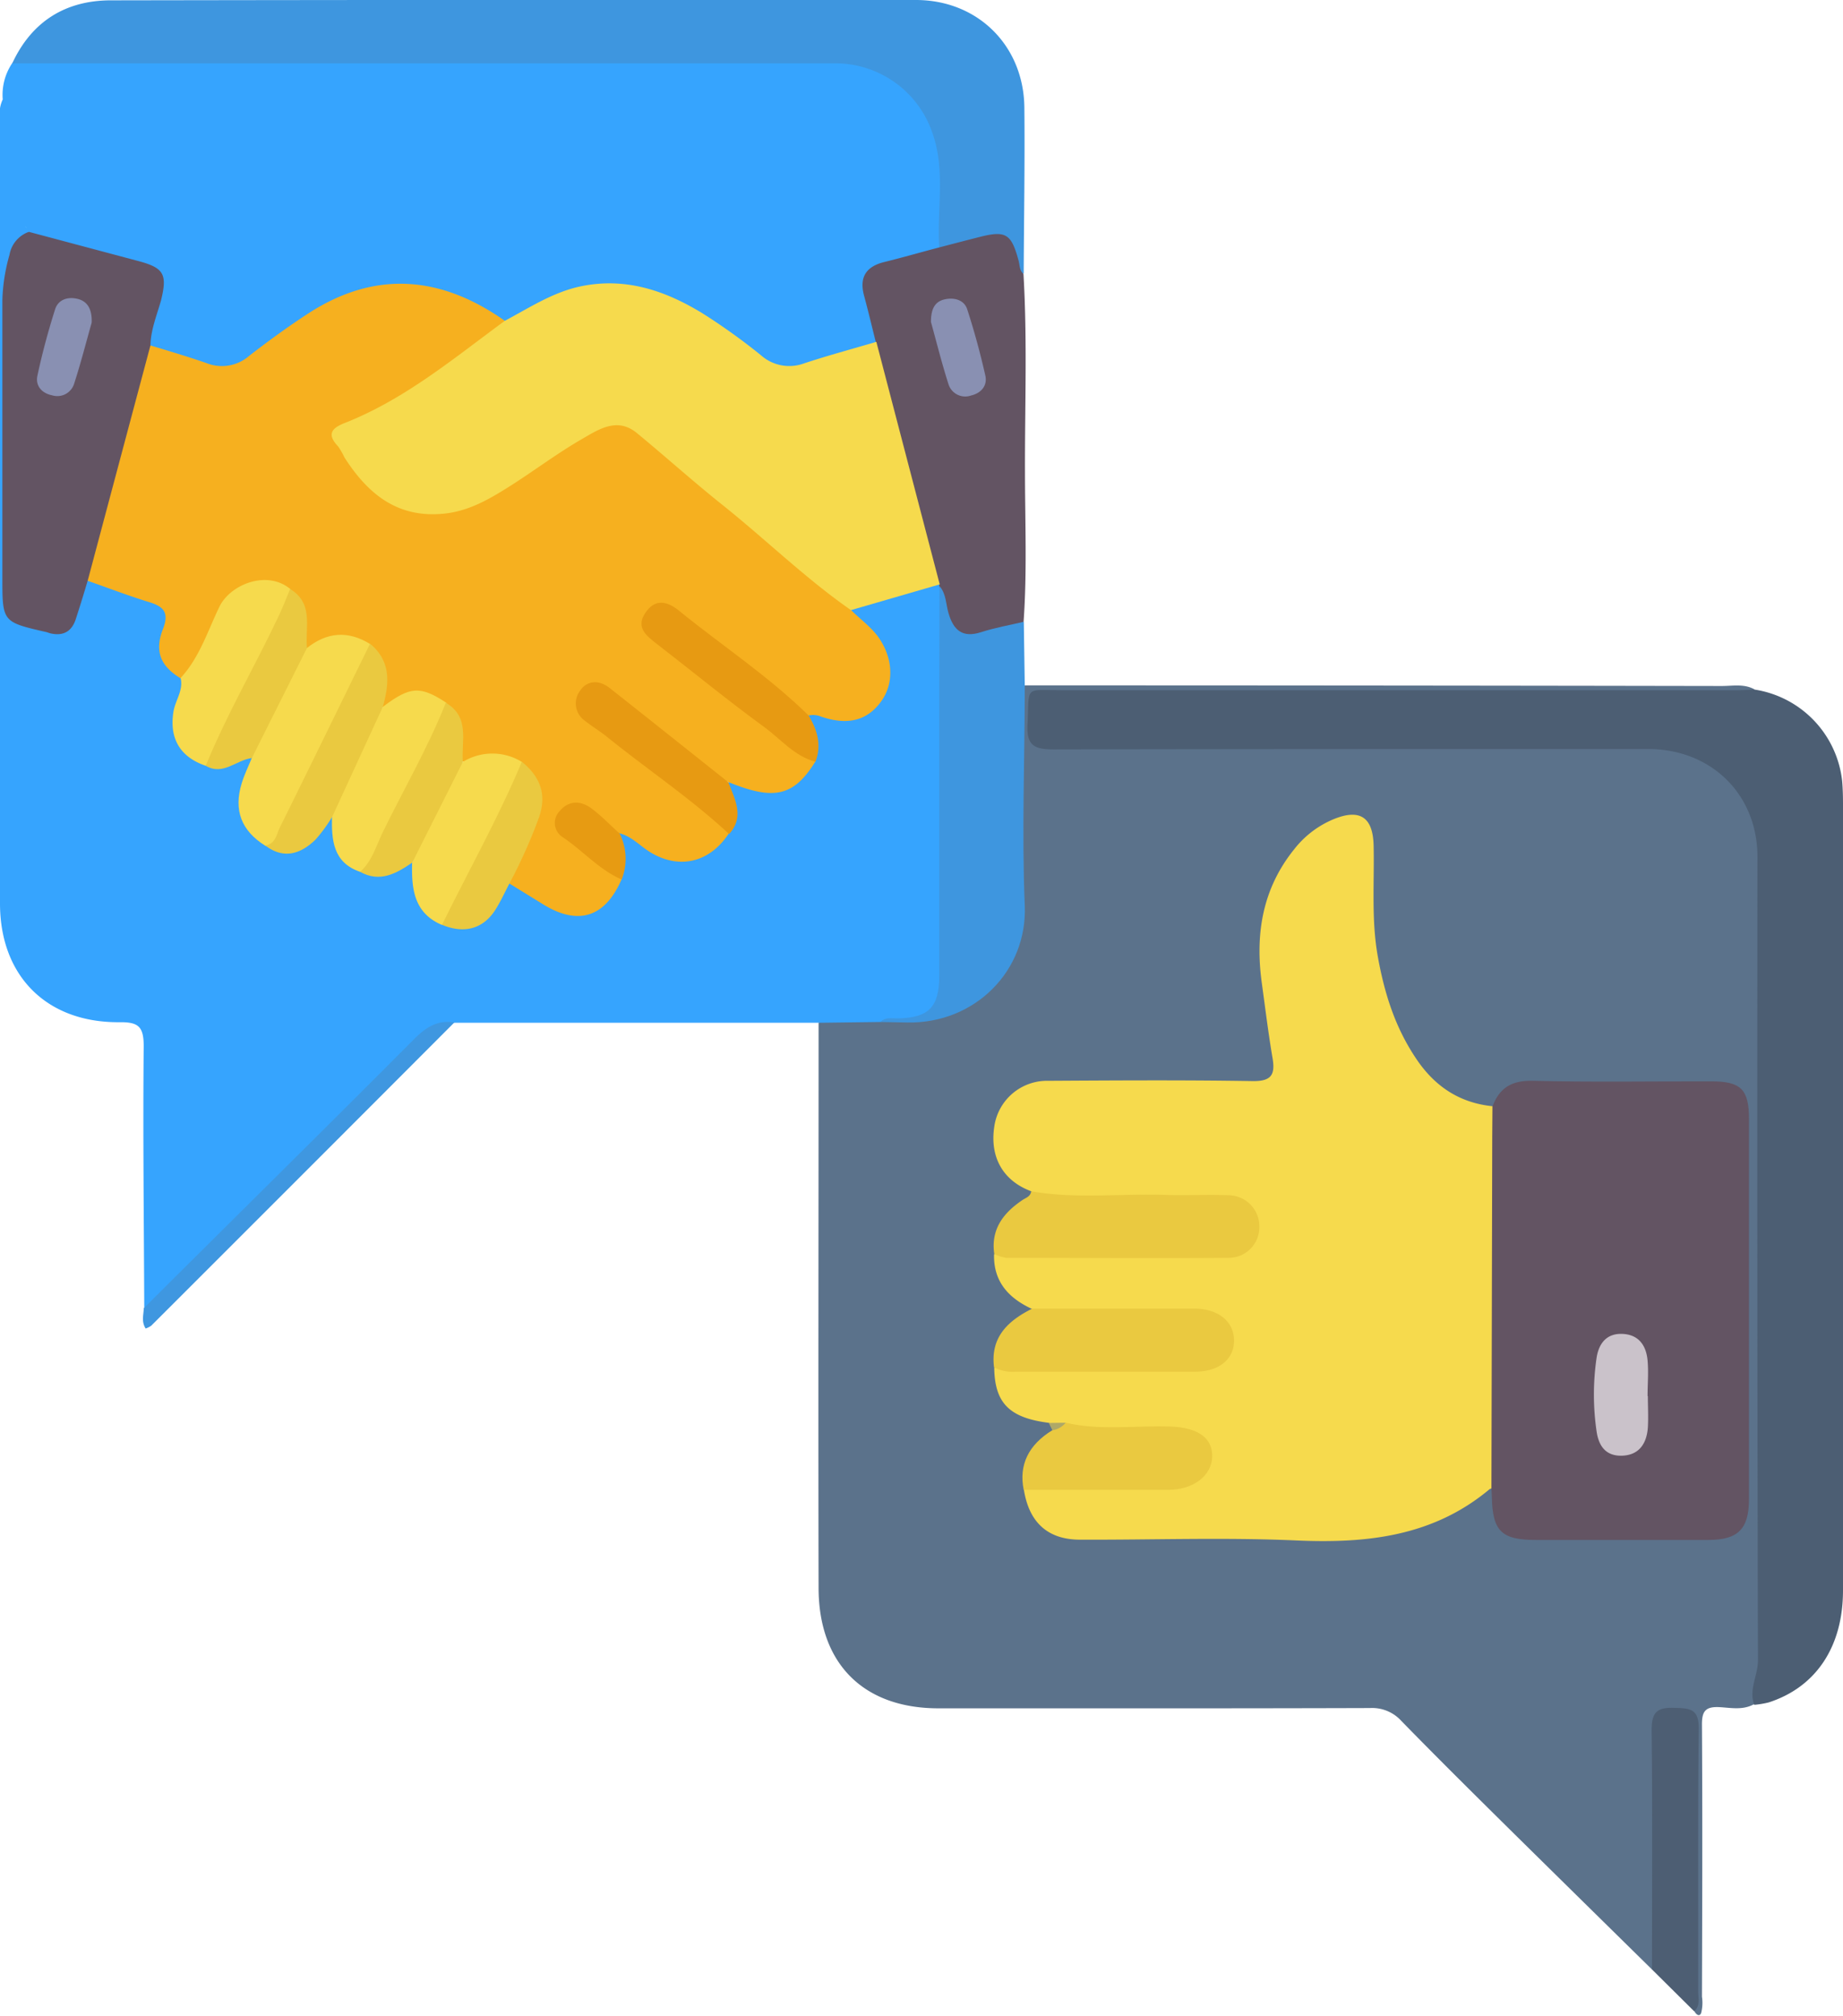
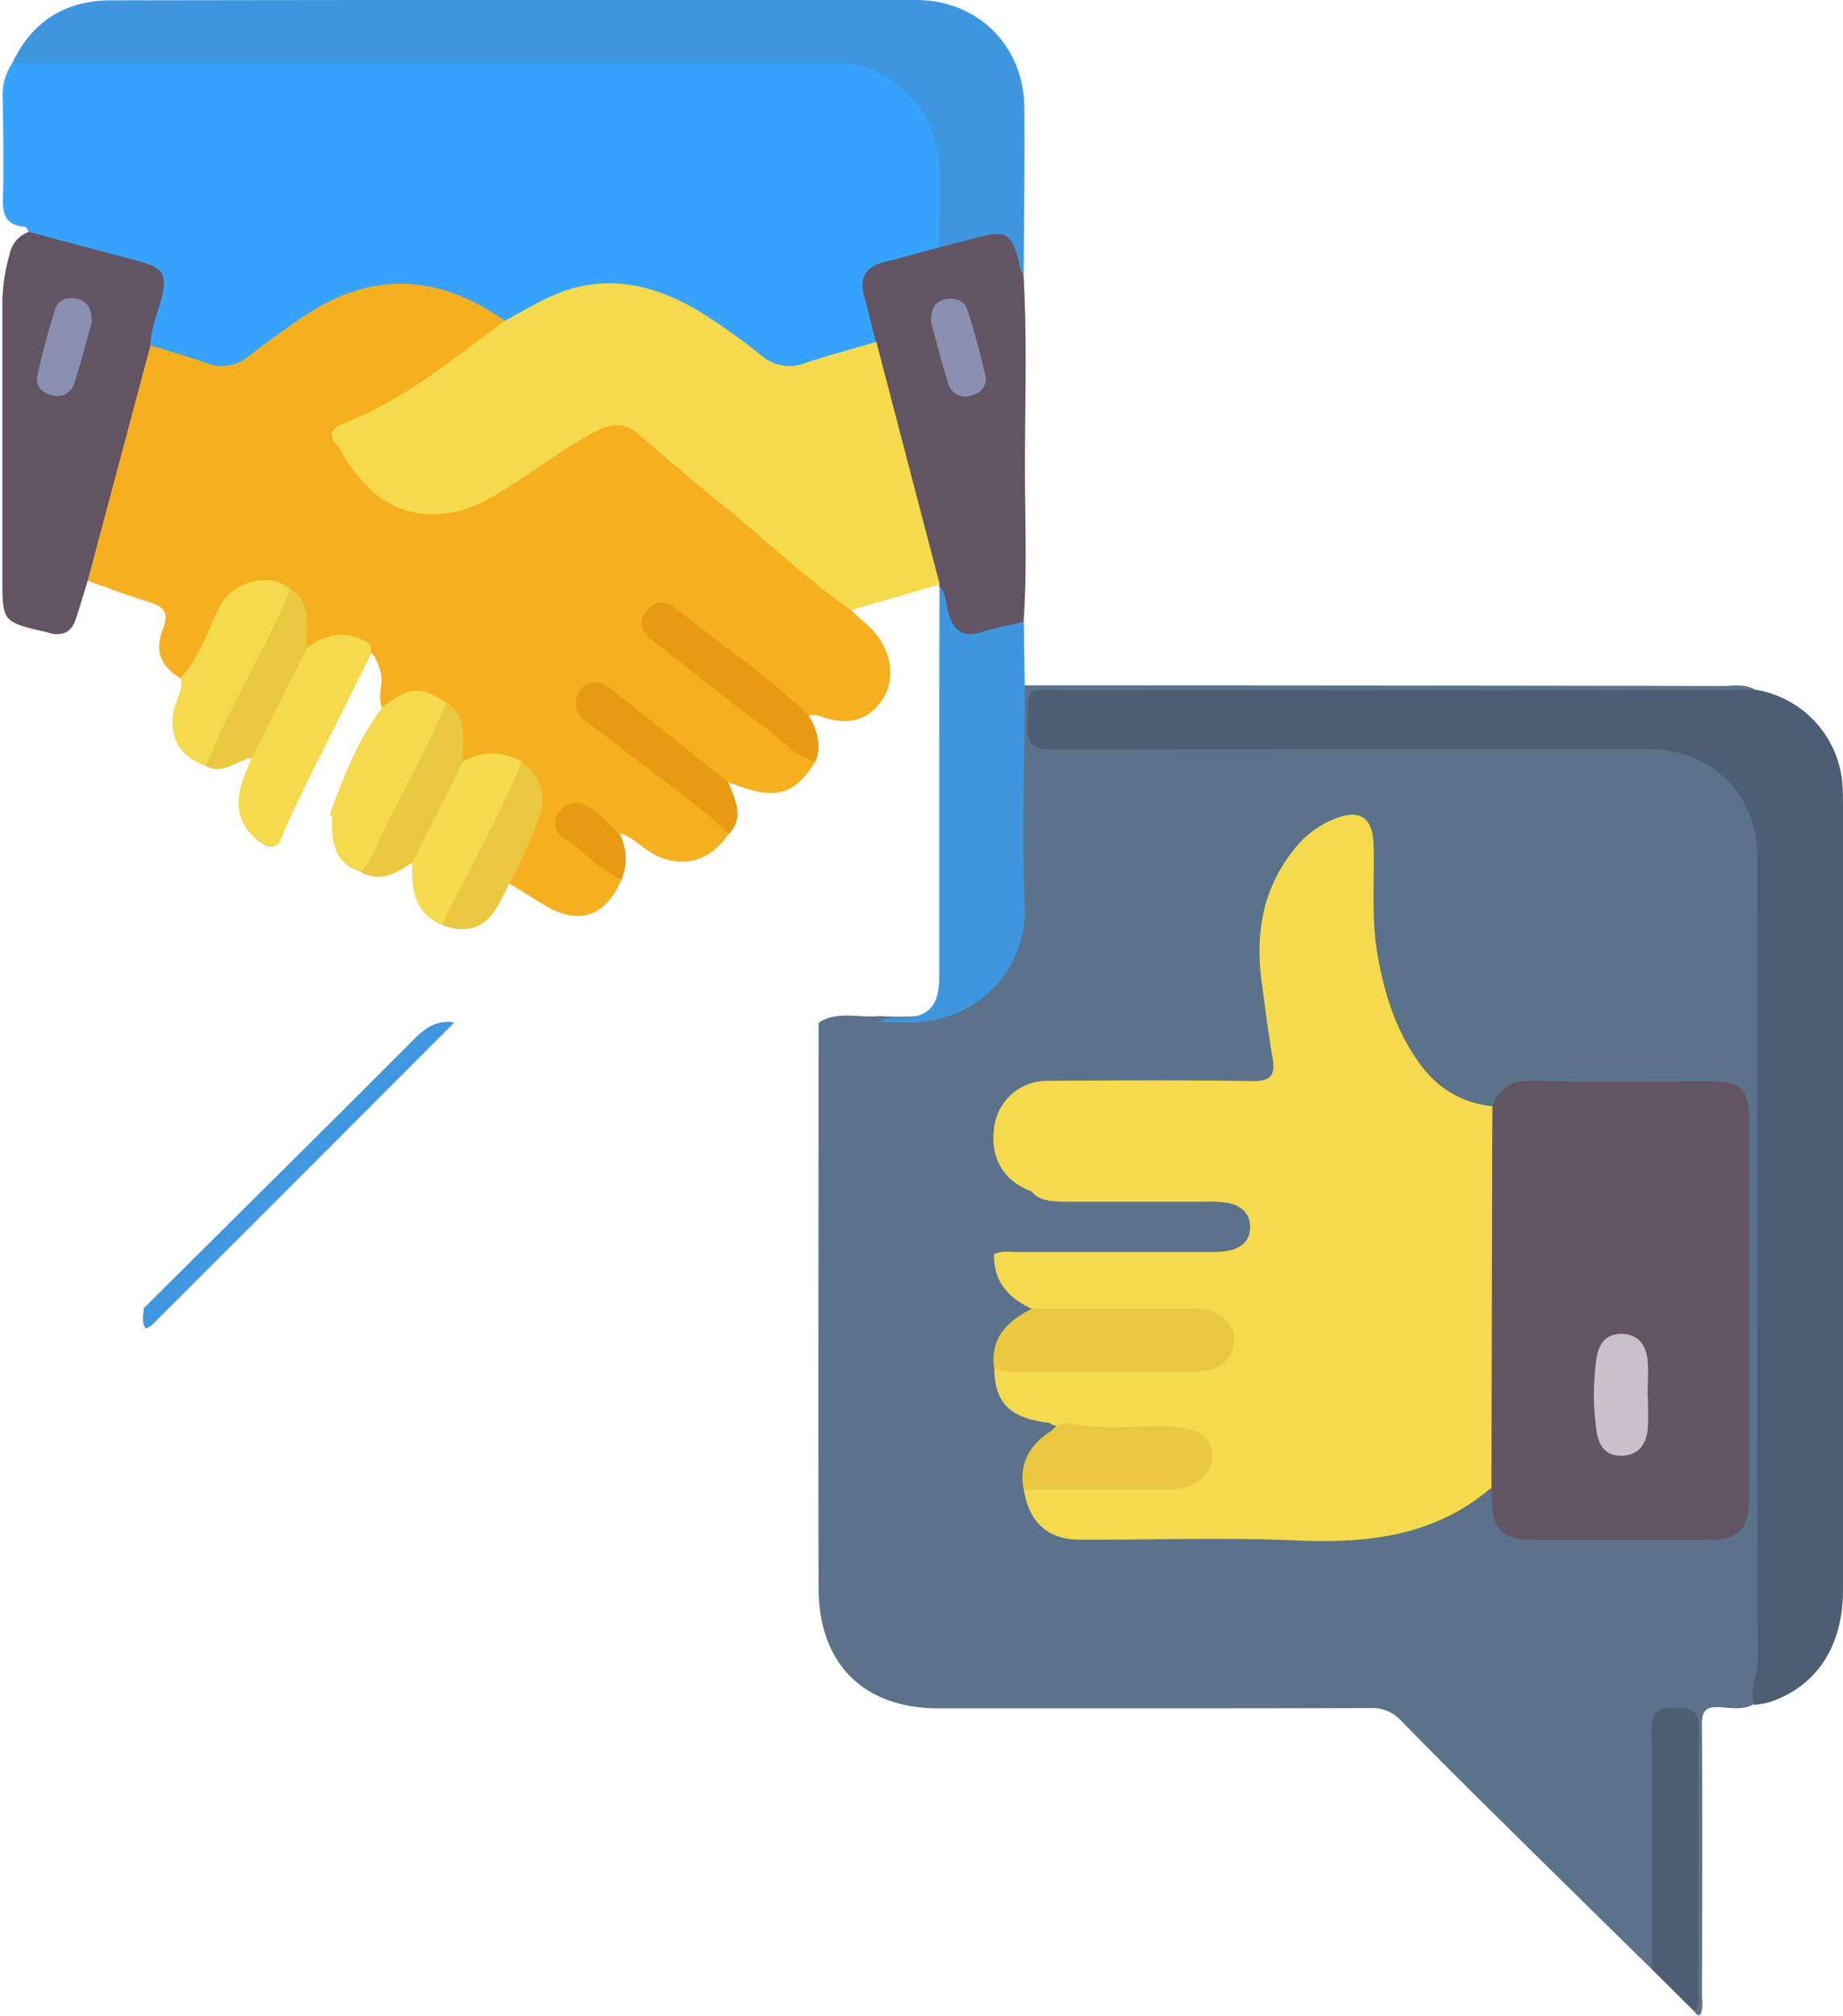
<svg xmlns="http://www.w3.org/2000/svg" viewBox="0 0 327.7 358.49">
  <defs>
    <style>.cls-1{fill:#5b728b;}.cls-2{fill:#36a4fe;}.cls-3{fill:#4c5e73;}.cls-4{fill:#3e96df;}.cls-5{fill:#635463;}.cls-6{fill:#4d5e73;}.cls-7{fill:#3f97e0;}.cls-8{fill:#f6da4d;}.cls-9{fill:#eac940;}.cls-10{fill:#aea868;}.cls-11{fill:#f6b01f;}.cls-12{fill:#e79a12;}.cls-13{fill:#e79b12;}.cls-14{fill:#8990b2;}.cls-15{fill:#cac2ca;}</style>
  </defs>
  <g id="Слой_2" data-name="Слой 2">
    <g id="Слой_1-2" data-name="Слой 1">
      <path class="cls-1" d="M293.73,350.22q-12.12-11.91-24.22-23.84c-6.83-6.75-13.66-13.5-20.36-20.37a7,7,0,0,0-5.54-2.27c-25.58.08-51.16.05-76.75.05-13.3,0-21.29-7.91-21.31-21.41-.07-32.5,0-65,0-97.51,0-1,0-2,0-3,3.41-2.21,7.22-.78,10.83-1.19,6.89.47,13.46-.09,18.85-5.18a17.27,17.27,0,0,0,5.77-13.27q-.09-17.55,0-35.12c0-1.81-.45-3.8,1.26-5.23q61.92,0,123.86.11c2,0,4-.43,5.86.61-1.83,1.85-4.21,1.28-6.38,1.28q-56.57.06-113.13,0c-1.25,0-2.5,0-3.74,0-4.11.09-4.68.58-4.66,4s.63,4,4.67,4q45.15.06,90.28,0c4.62,0,9.24-.05,13.86,0,12.23.2,20.75,8.56,20.82,20.78.13,23.3,0,46.6,0,69.91v70.65c0,3.38-.09,6.74-1.78,9.81-2,1.14-4.15.66-6.2.55-2.46-.12-3.12.71-3.1,3.13.1,16.12.05,32.24,0,48.36a7.27,7.27,0,0,1-.15,2.93c-.36.77-1,.11-1.26-.47a21.06,21.06,0,0,1-.44-5.19q0-20.57,0-41.13c0-1.12,0-2.24-.05-3.36-.08-1.71-.68-2.86-2.64-2.91s-3,.81-3.11,2.82c-.17,4.61-.06,9.22-.08,13.83,0,7.73,0,15.46,0,23.18C294.89,346.74,295.22,348.7,293.73,350.22Z" />
-       <path class="cls-2" d="M156.54,181.74l-11,.14-64.71,0c-3.77.95-6.4,3.49-9,6.16q-20.91,21-42,41.92c-1.17,1.17-2.09,2.89-4.18,2.74-.06-15.56-.25-31.13-.1-46.69,0-3.52-1-4.27-4.35-4.23C8.33,181.87.05,173.61,0,160.78Q0,90.9,0,21a5.7,5.7,0,0,1,.47-3.28c1.32,1.1,1.16,2.66,1.21,4.12.08,2.24,0,4.47,0,6.7C1.8,33,.7,37.78,5.33,40.9,1.93,45.61,1.6,51,1.65,56.55c.14,16,0,31.92.05,47.87,0,4.79,3,7.4,7.84,6.92,1.75-.17,2.57-1.29,3.19-2.75.72-1.71.84-3.67,2.16-5.12,1.29-1,2.62-.4,3.9,0,2.14.63,4.25,1.39,6.37,2.12,5.19,1.79,5.35,2,4.45,7.42a7,7,0,0,0,2.68,6.91c1.7,2,.2,4-.23,6-1.05,4.81.17,7.4,4.69,9.47a6.46,6.46,0,0,0,4.67-.39c1.12-.42,2.24-1.14,3.5-.34.5,1.3-.22,2.39-.61,3.53-1.55,4.52-1.06,8.47,3.1,11.43,3.82,1.84,6,1.34,8.75-1.8.88-1,1.1-2.9,3.11-2.58.77.93.67,2.09.82,3.17.37,2.79,1.69,4.86,4.45,5.83,3.13,1.5,5.88-.63,8.83-.92.89.87.83,2,.94,3.14a8.66,8.66,0,0,0,4.61,7.24c4,1.25,6.77.29,8.92-3.17.78-1.25,1.2-2.77,2.62-3.56,2.77-.2,4.42,2,6.52,3.12,6,3.36,9.84,2.17,12.77-4.13,1-2.58,0-5.22.2-7.82,2.33-.93,3.63.94,5.17,2,5.34,3.6,9.86,2.92,13.81-2.2,2.19-2.79.09-5.82.48-8.71,1.08-.82,2.1-.22,3.13.15,5.16,1.87,8.66.51,11.62-4.54.68-2.58-.7-5-.53-7.56,1-.91,2.07-.55,3.17-.33,4.46.89,7.77-.12,9.35-3.23,1.79-3.51,1.2-7-1.07-10.15a22.47,22.47,0,0,0-2.82-2.95c-.61-.6-1.32-1.18-1.11-2.21a29.81,29.81,0,0,1,16-4.46,3.16,3.16,0,0,1,.69,1.17c.58,5.95.36,11.91.37,17.87q0,23.49,0,47a43.46,43.46,0,0,1-.13,4.84c-.56,5-2.5,6.69-7.49,6.74C159.25,181.48,157.86,181.19,156.54,181.74Z" />
      <path class="cls-2" d="M5.09,41.23c-.2-.31-.38-.87-.61-.89C0,40,.5,36.84.56,33.73c.09-5.33,0-10.66-.07-16a10.08,10.08,0,0,1,1.69-6.51c1.63-1.18,3.51-1.17,5.39-1.17q70.22,0,140.43,0a19.77,19.77,0,0,1,20.14,19.44c.17,4.59.48,9.21-.32,13.79-.5,1.45-1.75,2-3.07,2.41-1.06.34-2.15.58-3.23.86-7.42,1.87-7.74,2.41-5.75,9.62.4,1.42,1,2.82.46,4.34-5.29,3.59-11.25,5-17.52,5.26-1.77.06-3.18-1.34-4.58-2.38a85.41,85.41,0,0,0-13.77-9c-8.55-4.16-16.81-4-25,.67-1.72,1-3.27,2.36-5.41,2.41a10.5,10.5,0,0,1-4.42-1.89c-8.42-5.22-17.07-5.41-26-1.25a55.2,55.2,0,0,0-12.18,7.9c-4.22,3.57-8.6,4.7-13.74,2.25-2.33-1.11-5.13-1.17-7.09-3.12-1.09-2.57.21-4.89.82-7.25,1.17-4.57.55-5.77-4-7-4.81-1.34-9.63-2.64-14.48-3.82C7.44,43,5.83,42.85,5.09,41.23Z" />
      <path class="cls-3" d="M311.91,303.17c-1-2.72.67-5.21.67-7.92q-.18-71.43-.09-142.87c0-11.1-8.2-19.18-19.44-19.18-35.23,0-70.46,0-105.69.07-3.48,0-4.85-.71-4.66-4.46.37-7-.76-6.07,6.31-6.07q60,0,119.93,0c1,0,2-.08,3-.12a18.49,18.49,0,0,1,15.61,16.27c.12,1.36.15,2.74.15,4.11q0,69.9,0,139.82c0,10-4.78,17.19-13.21,19.92A16.83,16.83,0,0,1,311.91,303.17Z" />
      <path class="cls-4" d="M167,44c-.43-6.78,1.17-13.66-1.21-20.35a18.23,18.23,0,0,0-17.26-12.39H2.18C5.65,3.79,11.67.07,19.71.06Q91.28-.06,162.85,0c11,0,19.17,8.12,19.29,19.11.1,9.84-.07,19.69-.12,29.53-1.92-.14-1.74-1.86-2.09-3-.84-2.7-2.46-3.28-5.11-2.73S169.8,45.2,167,44Z" />
-       <path class="cls-5" d="M167,44c2.37-.62,4.74-1.24,7.11-1.84,4.72-1.21,5.71-.62,7,4.18.23.81.13,1.74.87,2.36.69,11.68.24,23.37.27,35.06,0,8.94.39,17.89-.25,26.83-2.59,2.19-5.83,2.7-9,3-2.85.28-4.61-1.53-5.17-4.3-.34-1.68-.24-3.43-.84-5.06l0-.31a5.68,5.68,0,0,1-1.75-3.2c-3-12-6.29-23.93-9.36-35.91a6.26,6.26,0,0,1-.16-4c-.69-2.74-1.34-5.49-2.08-8.22-.89-3.29.35-5.2,3.61-6S163.78,44.84,167,44Z" />
+       <path class="cls-5" d="M167,44c2.37-.62,4.74-1.24,7.11-1.84,4.72-1.21,5.71-.62,7,4.18.23.81.13,1.74.87,2.36.69,11.68.24,23.37.27,35.06,0,8.94.39,17.89-.25,26.83-2.59,2.19-5.83,2.7-9,3-2.85.28-4.61-1.53-5.17-4.3-.34-1.68-.24-3.43-.84-5.06l0-.31a5.68,5.68,0,0,1-1.75-3.2c-3-12-6.29-23.93-9.36-35.91a6.26,6.26,0,0,1-.16-4c-.69-2.74-1.34-5.49-2.08-8.22-.89-3.29.35-5.2,3.61-6S163.78,44.84,167,44" />
      <path class="cls-4" d="M167.05,104.22c1.2,1.38,1.12,3.19,1.6,4.81.87,3,2.45,4.47,5.79,3.39,2.48-.8,5.06-1.25,7.6-1.85.06,3.77.11,7.55.17,11.32,0,13-.54,26.12,0,39.14.49,11.61-8.86,21-20.83,20.8l-4.85-.09c.92-.94,2.1-.61,3.19-.64,5.39-.13,7.26-2,7.29-7.47,0-10.82,0-21.64,0-32.47Q167,122.7,167.05,104.22Z" />
      <path class="cls-6" d="M293.73,350.22c0-14.21.11-28.42-.06-42.63,0-3.27,1.13-4,4.1-3.88,2.71.07,4.33.16,4.28,3.7-.19,15.58-.07,31.17-.1,46.75,0,1.19.42,2.52-.71,3.51Z" />
      <path class="cls-7" d="M25.56,232.65c16-15.94,32.12-31.85,48.08-47.87,2.09-2.1,4.15-3.44,7.14-2.95q-26.94,27-53.88,53.91a3.8,3.8,0,0,1-1,.51C25.1,235,25.54,233.83,25.56,232.65Z" />
      <path class="cls-8" d="M183.35,211.84c-5-1.86-7.38-6.05-6.56-11.48a9.47,9.47,0,0,1,9.6-8.16c12.1-.07,24.2-.15,36.3.05,3.32.05,4.09-1.07,3.58-4.08-.75-4.4-1.29-8.85-1.9-13.28-1.22-8.73.07-16.85,5.79-23.92a17.27,17.27,0,0,1,7.08-5.34c4.6-1.84,6.87-.27,7,4.69.15,6.58-.43,13.18.74,19.74s3.06,12.54,6.69,18c3.28,5,7.7,8.05,13.72,8.66,1.29,1.45,1.08,3.25,1.09,5q0,28.86,0,57.72c0,1.82.28,3.77-1.26,5.25a1.11,1.11,0,0,0-.35.12c-10,8.39-21.79,9.69-34.36,9.13-12.8-.57-25.64-.09-38.46-.14-5.75,0-9.09-3.08-10-8.91,1.42-1.39,3.24-1.06,4.95-1.08,6.59-.05,13.19,0,19.78,0a8.53,8.53,0,0,0,5-1.11,4.36,4.36,0,0,0,2.18-4.42,3.86,3.86,0,0,0-3.59-3.26c-3-.47-6-.15-9-.24-4-.1-8,.37-11.89-.66a10.65,10.65,0,0,1-3-1.1c-7-.89-9.61-3.5-9.7-9.8,1.29-.68,2.68-.4,4-.4q15,.06,30,0c4.75,0,7.06-1.49,7.09-4.34s-2.42-4.57-7.27-4.6c-7.37,0-14.73,0-22.1,0-1.71,0-3.53.28-5-1.11-4.15-1.92-6.87-4.84-6.75-9.72,1.3-.68,2.69-.41,4.05-.4,11.37,0,22.74,0,34.11,0a19,19,0,0,0,3.37-.2c2.35-.44,4-1.76,4-4.21s-1.54-3.83-3.89-4.31a20.22,20.22,0,0,0-4.11-.23c-8.38,0-16.75,0-25.12,0C187.12,213.6,184.93,213.7,183.35,211.84Z" />
      <path class="cls-5" d="M265.19,264.69q.06-28.56.13-57.11,0-5.42.05-10.82c1.24-3.28,3.38-4.65,7.12-4.56,10.6.26,21.22.08,31.84.1,5.21,0,6.65,1.44,6.65,6.64q0,33.84,0,67.68c0,5.27-1.94,7.22-7.2,7.23-10.24,0-20.48,0-30.73,0-6.07,0-7.67-1.58-7.79-7.67C265.25,265.69,265.21,265.19,265.19,264.69Z" />
-       <path class="cls-9" d="M183.35,211.84c7.92,1.41,15.9.38,23.85.65,3.73.12,7.48-.09,11.22.06a5.52,5.52,0,0,1,5.5,5.51,5.44,5.44,0,0,1-5.38,5.62c-13.21.1-26.43,0-39.64,0a7.45,7.45,0,0,1-2.11-.69c-.63-4.3,1.53-7.2,4.84-9.47C182.32,213,183.22,212.86,183.35,211.84Z" />
      <path class="cls-9" d="M183.54,232.71q14.4,0,28.8,0c4.19,0,7,2.21,7.08,5.55s-2.55,5.65-6.88,5.66c-10.59,0-21.19,0-31.79,0a7.35,7.35,0,0,1-4-.76C176.07,237.79,179.22,234.87,183.54,232.71Z" />
      <path class="cls-9" d="M189.48,253c6.15,1.44,12.39.48,18.59.68,4.88.16,7.56,2,7.47,5.37s-3.36,5.87-7.73,5.88q-12.88,0-25.79,0c-.89-4.42.85-8,5.1-10.6C187.65,253.4,188.73,253.46,189.48,253Z" />
-       <path class="cls-10" d="M189.48,253a3.66,3.66,0,0,1-2.36,1.34l-.64-1.3Z" />
      <path class="cls-11" d="M26.75,61.43c3.32,1,6.68,2,9.94,3.13a7.38,7.38,0,0,0,7.64-1.3c3.44-2.66,7-5.26,10.61-7.6C66.83,48,78.46,49.08,89.76,57.05c.23,1.41-.86,2-1.75,2.6C79.62,65.48,71.72,72.08,62.1,75.94c-2,.8-1.85,1.79-1,3.44,5.86,11,15,13.91,26,8.1a117.9,117.9,0,0,0,11.29-7.34c1-.71,2-1.44,3.11-2.08,7.26-4.35,9-4.28,15.56,1.07,11,9,21.8,18.24,32.73,27.32a3.38,3.38,0,0,1,1.5,2c1.74,1.76,3.82,3.16,5.19,5.29,2.38,3.69,2.45,8,.1,11.12-2.46,3.31-5.92,4.18-10.6,2.57a3.66,3.66,0,0,0-2.16-.2,6.29,6.29,0,0,1-3.52-2c-5.85-5.45-12.54-9.83-18.72-14.87-.29-.23-.59-.46-.9-.67-1.58-1.08-3.32-2.38-4.88-.28-1.44,1.93.2,3.19,1.56,4.32,2.21,1.83,4.52,3.54,6.78,5.3,7,5.43,14.14,10.61,20.85,16.38-3.84,6.2-7.34,7-15.49,3.66-4-1.34-6.73-4.56-10-7-3.68-2.75-7.43-5.43-11-8.37-1.29-1.07-2.87-2.07-4.26-.44-1.6,1.87-.48,3.5,1.16,4.72,6.66,5,13.19,10.15,19.74,15.29,1.71,1.34,4.34,2.11,4.41,5-3.37,5.1-8.71,6.38-13.8,3.36-1.91-1.13-3.4-2.92-5.66-3.46-1.53.56-2.23-.71-3.14-1.46a20.28,20.28,0,0,0-2.53-2.19c-1.42-.82-2.93-1-4,.39s-.36,2.82,1,3.82q3.41,2.61,6.78,5.25a8.48,8.48,0,0,1,2.33,2.37c-2.93,6.8-7.74,8.33-14,4.44l-6-3.7c-.63-1.48.3-2.64.88-3.81a76.08,76.08,0,0,0,3.34-7.85c1.35-3.76.56-6.37-2.63-9.17-3.17-2.35-6.72-.37-10.06-.85-.9-1.2-.76-2.61-.76-4A7,7,0,0,0,79,125.82c-2.8-2.15-5.69-2.62-8.79-.59-.69.45-1.43,1-2.35.44-.8-2.06.42-4.19-.22-6.27-.48-1.56-1-3.08-2.47-4a8.32,8.32,0,0,0-8.4-.46c-.76.35-1.53.84-2.42.33-1-1.27-.74-2.77-.77-4.2a6.79,6.79,0,0,0-2.39-5.45c-4.93-2.6-8.87-1.49-11.5,3.33-1.59,2.93-3,6-4.54,8.92-.67,1.24-1.1,2.89-3.06,2.74-3.51-2.14-4.67-4.77-3.12-8.74,1.14-2.91.17-4-2.46-4.8-3.69-1.13-7.29-2.52-10.93-3.79-1-1.29-.4-2.64-.07-3.92,2.93-11.43,6-22.81,9-34.24C24.85,63.66,25.15,62.12,26.75,61.43Z" />
      <path class="cls-8" d="M151.31,108.5c-8.14-5.67-15.23-12.64-23-18.83-5.12-4.09-10-8.49-15.08-12.67-3.45-2.84-6.73-.68-9.62,1C99,80.64,94.75,83.9,90.23,86.73c-3.47,2.17-7,4.18-11.28,4.61-8.33.85-13.57-3.55-17.71-10a13.05,13.05,0,0,0-1.11-1.94c-2-2.11-1.29-3.22,1.19-4.19C72,71,80.67,63.72,89.76,57.05c4.39-2.33,8.55-5.1,13.54-6.14,8-1.65,15.06.79,21.69,4.86a110.05,110.05,0,0,1,10.31,7.4,7.57,7.57,0,0,0,7.64,1.46c4.25-1.41,8.58-2.57,12.88-3.84q5.63,21.57,11.27,43.13Z" />
      <path class="cls-5" d="M26.75,61.43q-5.58,20.9-11.15,41.81-1,3.38-2.09,6.75c-.71,2.29-2.23,3.18-4.58,2.63-.24-.06-.47-.17-.71-.22-7.8-1.79-7.8-1.79-7.8-9.69,0-16.44,0-32.88,0-49.33a32.28,32.28,0,0,1,1.27-8.07,5.28,5.28,0,0,1,3.44-4.08l19.5,5.2c4.55,1.22,5.14,2.36,4,7C27.88,56.08,26.81,58.64,26.75,61.43Z" />
      <path class="cls-8" d="M54.57,115.24c3.58-2.85,7.31-3.14,11.23-.72.56,1.63-.42,2.89-1.06,4.21-4.65,9.63-9.71,19.06-14.13,28.81-.6,1.32-.8,3.73-3.45,2.85-4.24-2.65-5.66-6.31-4.18-11.11.47-1.53,1.18-3,1.79-4.47-.69-2.53,1.49-4,2.22-6.07,1.46-4.07,3.78-7.77,5.62-11.7C53,116.22,53.18,115,54.57,115.24Z" />
      <path class="cls-8" d="M32.11,120.57c3.36-3.63,4.81-8.34,6.89-12.65,1.93-4,8.46-6.62,12.61-3.18.79,1.11.28,2.16-.21,3.15-4.44,8.88-8.84,17.79-13.35,26.63a4.36,4.36,0,0,1-1.47,1.66c-4.59-1.57-6.49-4.87-5.74-9.61C31.16,124.54,32.65,122.76,32.11,120.57Z" />
      <path class="cls-8" d="M68.07,125.7c4.84-3.66,6.63-3.78,11.26-.75,1,1.42.09,2.63-.5,3.81-4,8-7.93,16-12,23.88-.57,1.11-.92,2.71-2.8,2.4-4.83-1.66-5.08-5.65-5-9.8-.16-.19-.4-.45-.33-.63C61.14,138,63.68,131.38,68.07,125.7Z" />
      <path class="cls-8" d="M82.3,135.49a10,10,0,0,1,10.49,0c.89,1.09.31,2.14-.17,3.11-4,8-7.91,16-12,23.87a3.26,3.26,0,0,1-2.06,2c-5-2.13-5.4-6.48-5.28-11.06C75.53,147,77.67,140.64,82.3,135.49Z" />
-       <path class="cls-9" d="M68.07,125.7l-9,19.54a26.6,26.6,0,0,1-3,4.1c-2.63,2.52-5.61,3.53-8.92,1,1.9-.26,2-2,2.65-3.27,5.37-10.84,10.67-21.73,16-32.6C69.6,117.63,69.22,121.59,68.07,125.7Z" />
      <path class="cls-12" d="M145,135.46c-3.77-1-6.15-4-9.1-6.16-6.51-4.74-12.74-9.87-19.12-14.8-1.86-1.44-3.76-2.91-2.06-5.48s3.85-2.18,6-.43c7.69,6.25,16,11.7,23.1,18.69C145.33,129.85,146.13,132.51,145,135.46Z" />
      <path class="cls-12" d="M129.64,148.32c-6.8-6.33-14.53-11.48-21.73-17.3-1.25-1-2.64-1.84-3.9-2.84a3.75,3.75,0,0,1-.9-5.31c1.28-1.91,3.36-2,5.23-.57,7.08,5.58,14.12,11.21,21.18,16.82C130.66,142.17,132.44,145.22,129.64,148.32Z" />
      <path class="cls-9" d="M36.58,136.18c3.75-9.18,8.77-17.74,13-26.69.73-1.56,1.36-3.16,2-4.75,4.26,2.58,2.65,6.81,3,10.5q-4.91,9.78-9.8,19.57C42,135.13,39.69,138,36.58,136.18Z" />
      <path class="cls-9" d="M82.3,135.49l-9,17.91c-2.84,1.94-5.74,3.6-9.27,1.64,2.13-1.88,2.85-4.61,4-7,3.76-7.68,8.07-15.1,11.24-23.07C83.63,127.54,82,131.78,82.3,135.49Z" />
      <path class="cls-9" d="M78.6,164.46c4.73-9.66,10-19,14.19-29,3.39,2.78,4.39,5.89,3.09,9.78a91.22,91.22,0,0,1-5.3,11.87c-.8,1.52-1.51,3.1-2.42,4.55C86,165.18,82.56,166.12,78.6,164.46Z" />
      <path class="cls-13" d="M110.54,156.4c-4.05-1.75-6.92-5.16-10.53-7.55a3,3,0,0,1-.49-4.62c1.6-1.92,3.75-1.89,5.66-.46s3.34,3,5,4.45A10.06,10.06,0,0,1,110.54,156.4Z" />
      <path class="cls-14" d="M165.53,57.25c0-2.4.75-3.61,2.38-4s3.48,0,4.06,1.73c1.26,3.87,2.33,7.82,3.23,11.8.4,1.78-.71,3.12-2.53,3.55a3.12,3.12,0,0,1-4-1.94C167.42,64.48,166.44,60.52,165.53,57.25Z" />
      <path class="cls-15" d="M293,248.28c0,1.86.11,3.73,0,5.58-.2,2.77-1.49,4.86-4.49,5s-4.26-1.74-4.63-4.36a45.16,45.16,0,0,1,0-13c.39-2.64,1.83-4.45,4.69-4.29s4.15,2.12,4.38,4.72c.19,2.09,0,4.21,0,6.33Z" />
      <path class="cls-14" d="M16.3,57.38c-.93,3.26-1.9,7.1-3.12,10.86A3.13,3.13,0,0,1,9.27,70.3c-1.85-.37-3-1.7-2.62-3.48C7.5,62.85,8.56,58.9,9.8,55c.55-1.72,2.23-2.28,4-1.85S16.39,55,16.3,57.38Z" />
    </g>
  </g>
</svg>